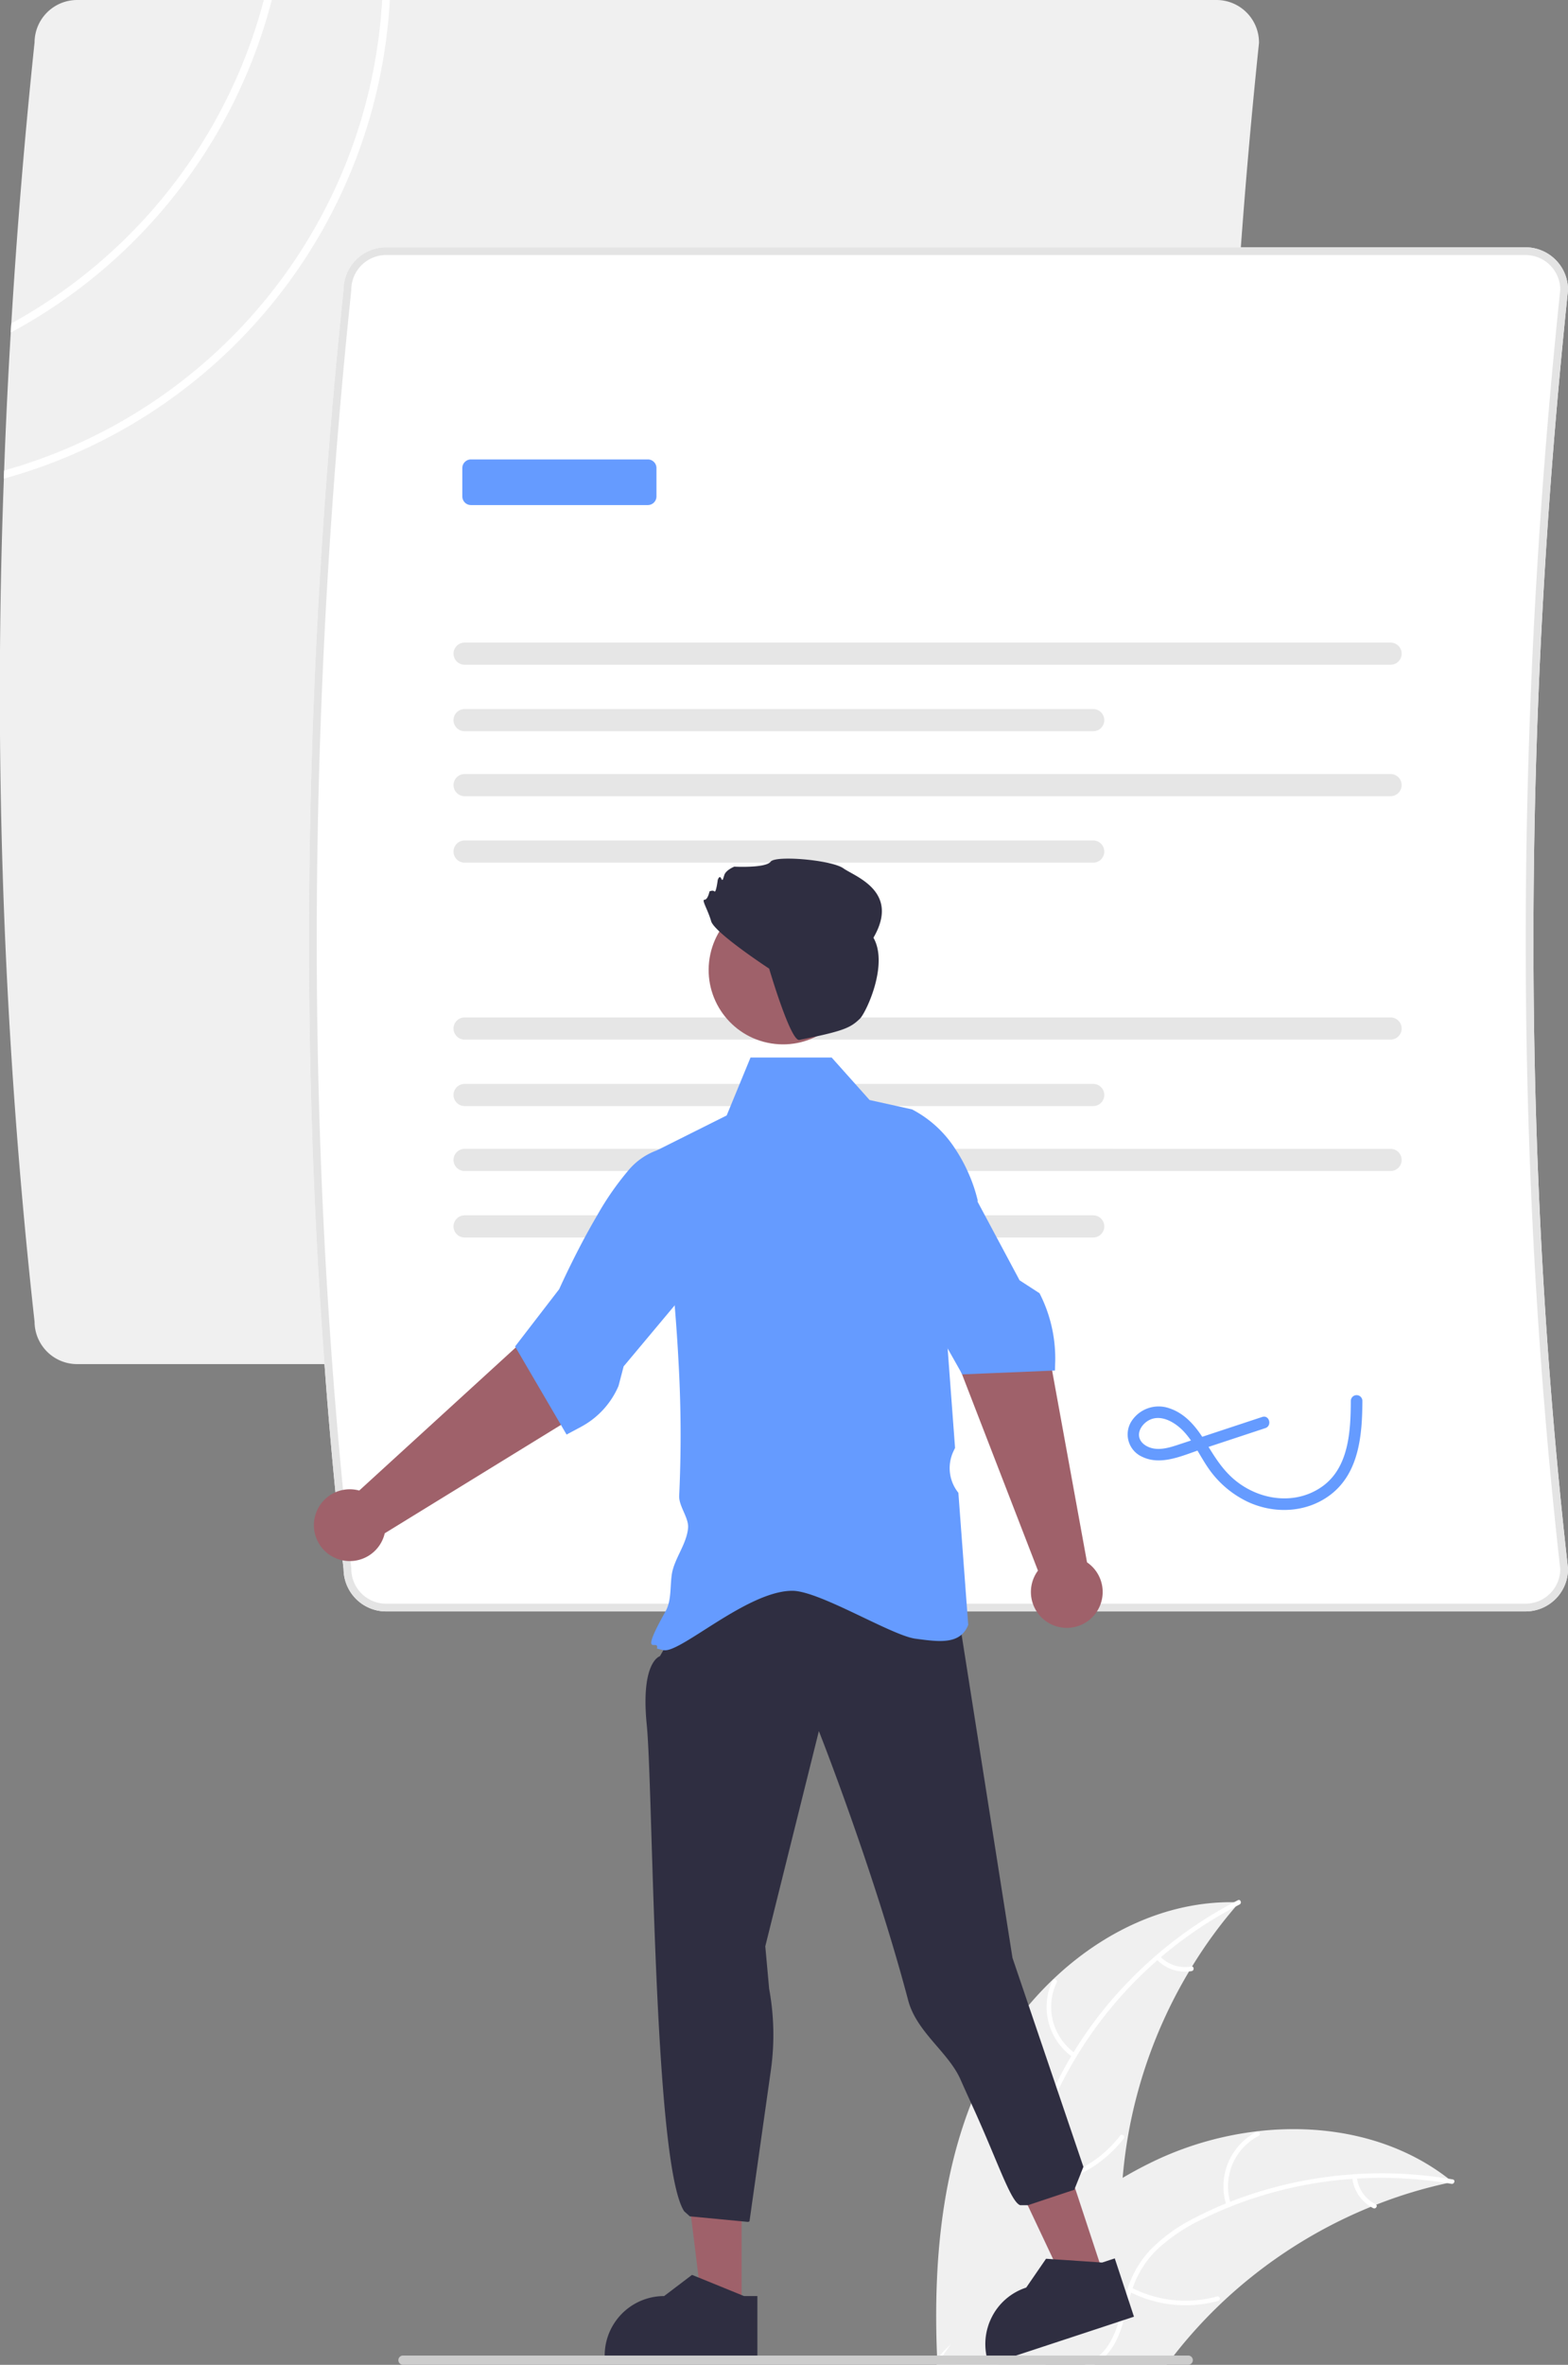
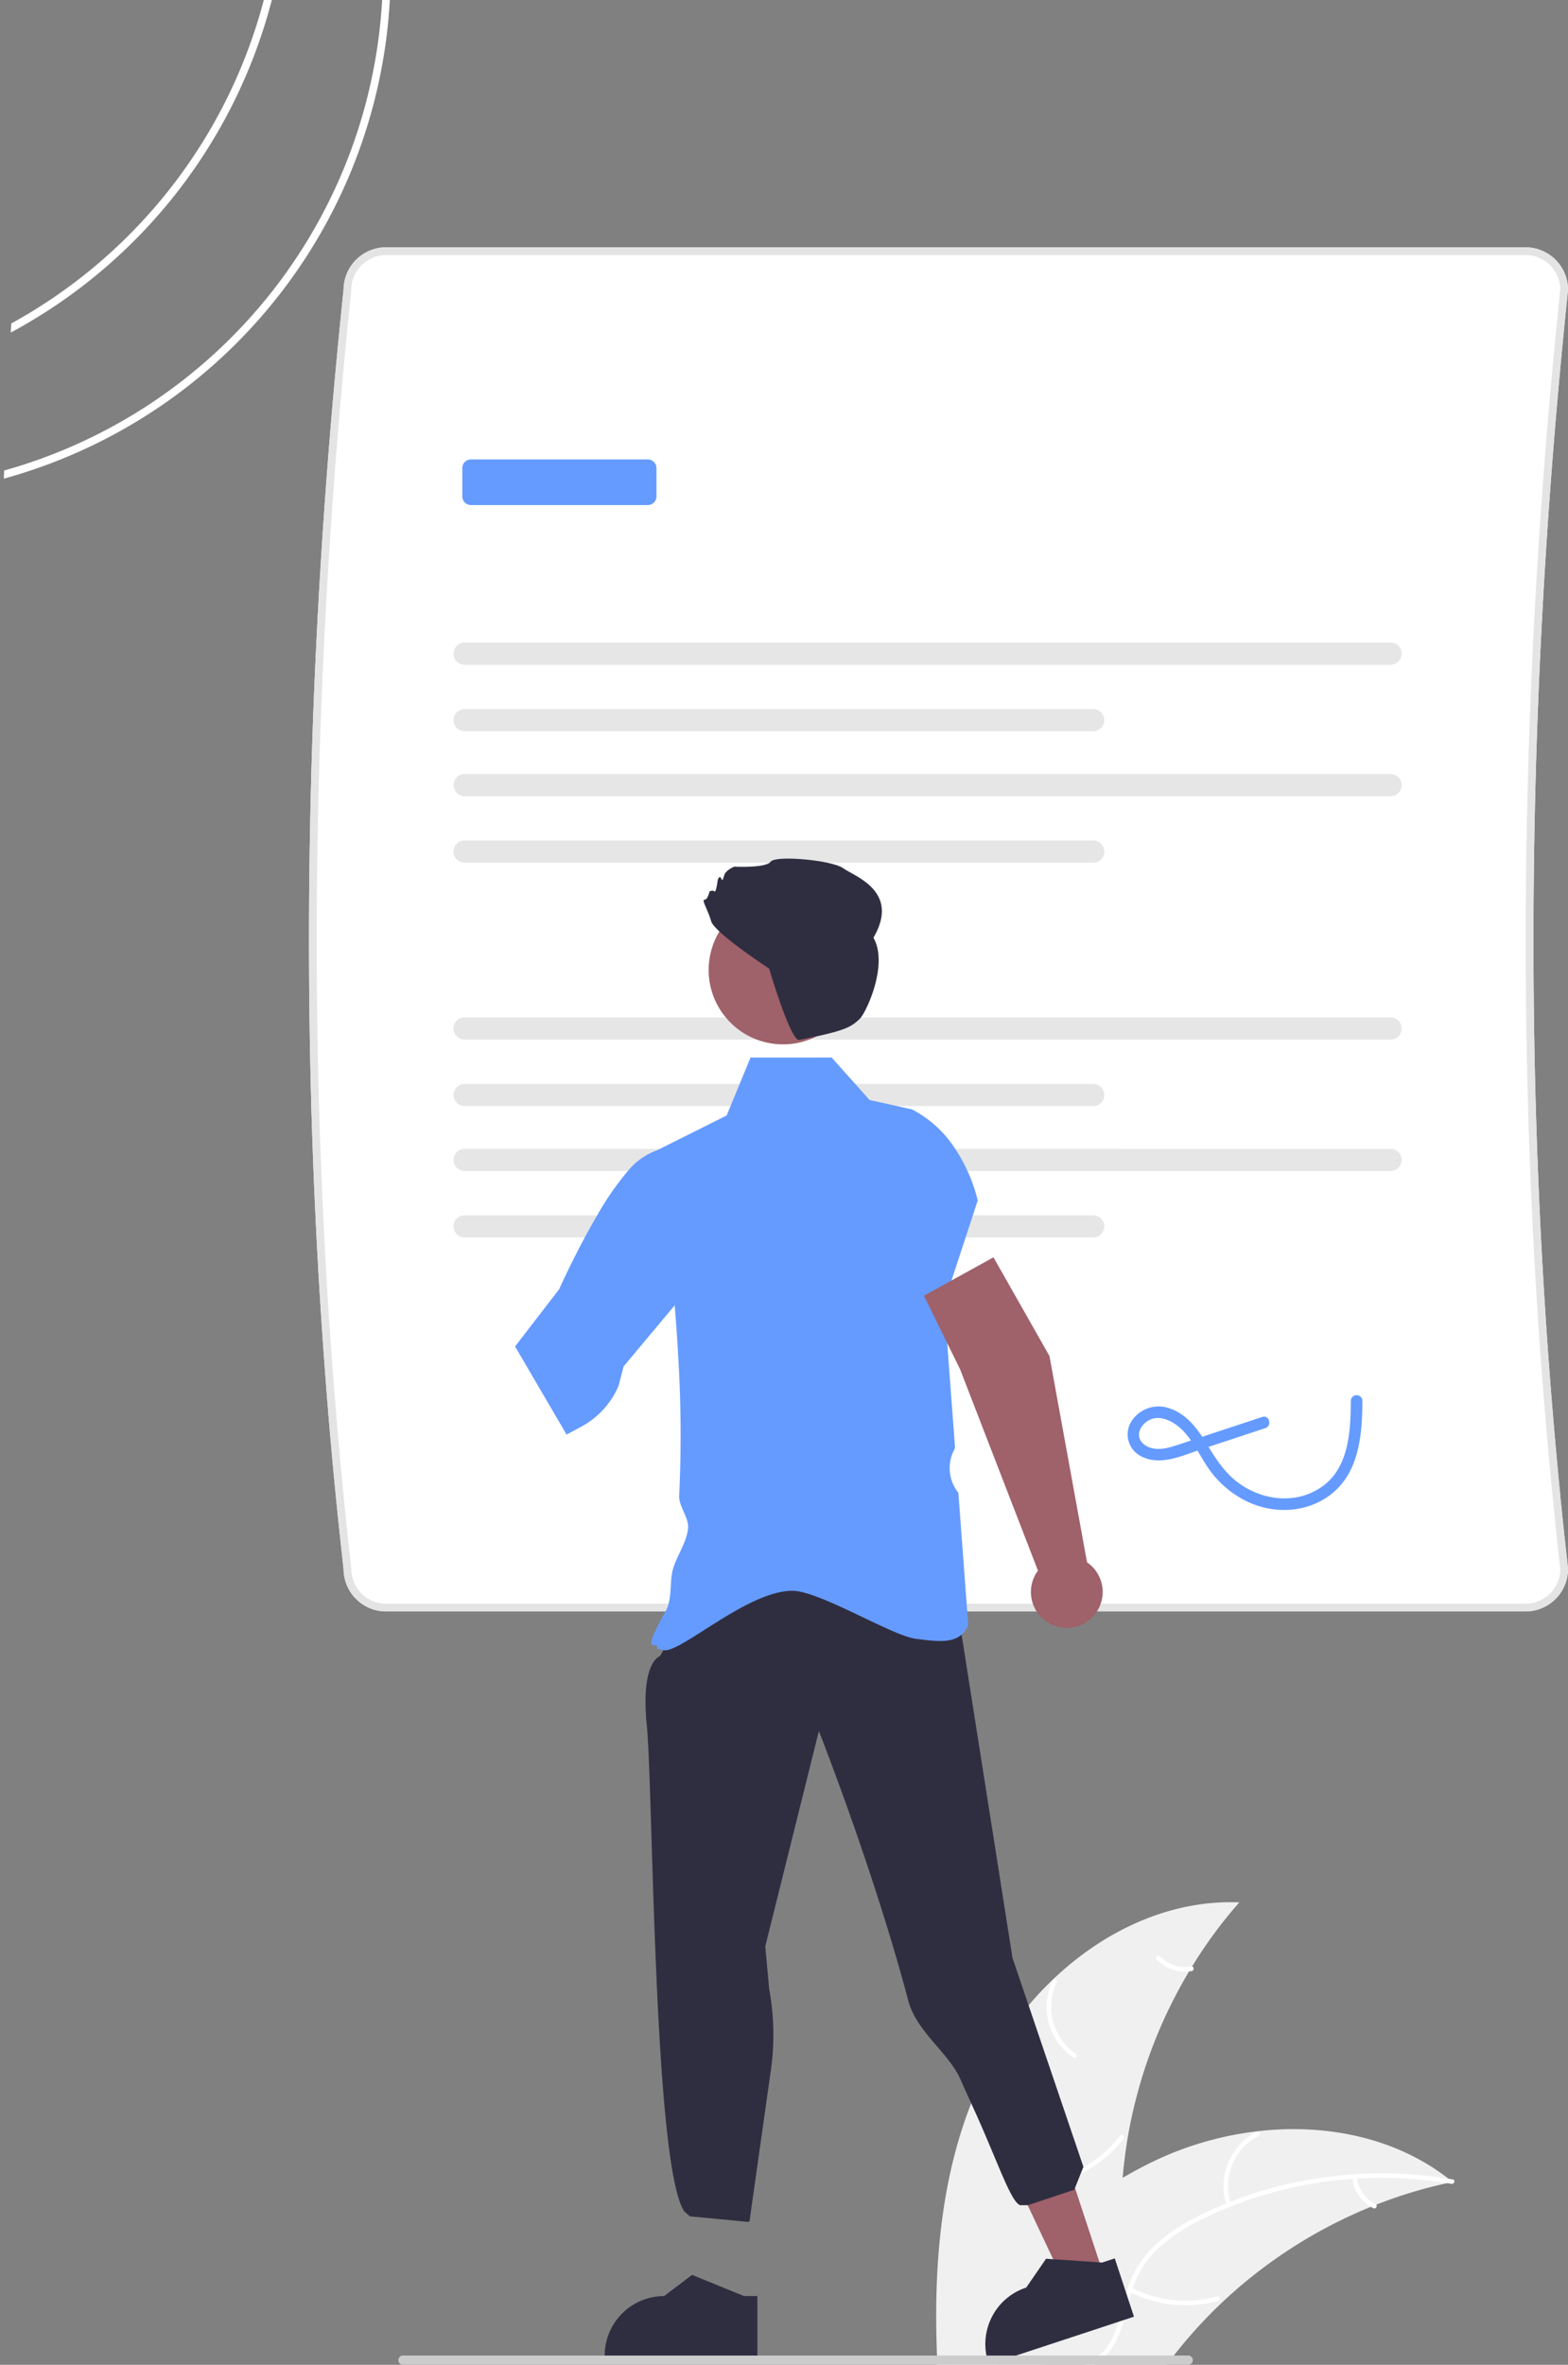
<svg xmlns="http://www.w3.org/2000/svg" width="405.949" height="611.97">
  <rect width="100%" height="100%" fill="#808080" stroke="none" />
  <path fill="#f0f0f0" d="M320.86 492.28c-.31.35-.62.71-.92 1.07a117.723 117.723 0 0 0-11.32 15.54c-.27.42-.53.85-.77 1.27a124.618 124.618 0 0 0-15.89 43.04q-.87 5.16-1.31 10.38-.316 4.02-.38 8.05c-.16 11.28.84 23.83-6.43 32.45a22.689 22.689 0 0 1-6.98 5.48 29.18 29.18 0 0 1-6.32 2.39h-22.67c-1.14-.17-2.28-.35-3.42-.53-.03 0-.06-.01-.09-.01l-.23.08-1.37.46-.06.02v-.02a.486.486 0 0 0-.01-.12 1.618 1.618 0 0 0-.01-.22v-.01c-.01-.2-.02-.39-.02-.59l-.03-.53s-.01-.01 0-.01c-.01-.3-.03-.6-.04-.91-1.05-26.1 1.51-53.07 13.83-76.05a84.97 84.97 0 0 1 16.12-21.21 1.2 1.2 0 0 1 .12-.11c12.81-12.22 29.37-20.21 46.85-19.94q.674 0 1.35.03Z" />
-   <path fill="#fff" d="M320.91 492.845a105.87 105.87 0 0 0-45.993 46.125 45.591 45.591 0 0 0-4.651 13.506 26.149 26.149 0 0 0 1.704 13.656c1.577 4.06 3.66 8.03 4.221 12.401a16.01 16.01 0 0 1-3.972 12.477c-3.639 4.29-8.601 7.016-13.547 9.513-5.492 2.773-11.24 5.566-15.052 10.578-.462.608-1.377-.144-.916-.75 6.633-8.722 18.316-10.625 26.272-17.716 3.712-3.31 6.45-7.757 6.141-12.88-.27-4.48-2.414-8.575-4.046-12.672a27.902 27.902 0 0 1-2.164-13.29 42.148 42.148 0 0 1 4.115-13.635 102.712 102.712 0 0 1 18.23-26.425 107.747 107.747 0 0 1 29.246-22c.677-.346 1.085.767.412 1.112Z" />
  <path fill="#fff" d="M277.795 532.395a15.884 15.884 0 0 1-5.296-19.875c.33-.687 1.414-.207 1.084.481a14.708 14.708 0 0 0 4.963 18.477c.629.432-.126 1.346-.751.917Zm-6.895 31.784a30.615 30.615 0 0 0 19.1-11.533c.463-.606 1.379.146.915.751a31.844 31.844 0 0 1-19.899 11.961c-.753.127-.865-1.053-.116-1.18Zm29.396-57.951a8.991 8.991 0 0 0 8.106 2.662c.751-.137.863 1.043.116 1.18a10.075 10.075 0 0 1-8.973-2.925.612.612 0 0 1-.082-.834.595.595 0 0 1 .833-.083Z" />
  <path fill="#f0f0f0" d="M376.07 564.64c-.46.1-.92.2-1.39.31h-.01a119.08 119.08 0 0 0-18.38 5.58c-.46.18-.92.36-1.38.55h-.01a124.764 124.764 0 0 0-38.44 24.68c-.04.04-.08.07-.12.11a.607.607 0 0 1-.08.08l-.05.05a121.675 121.675 0 0 0-12.31 13.56c0 .01-.01.02-.02.03-.6.78-1.21 1.56-1.81 2.36h-59.31l-.06.02v-.02h-.25c0-.01.01-.02.02-.03 0-.01.01-.01.01-.02.07-.1.14-.2.2-.29v-.01a.277.277 0 0 1 .06-.08c.06-.1.13-.18.18-.27.4-.56.79-1.13 1.19-1.69.65-.93 1.31-1.86 1.98-2.78a.01.01 0 0 1 .01-.01v-.01c.01-.01.01-.02.02-.03l.02-.02c8.25-11.42 17.53-22.26 28.16-31.34.32-.28.64-.56.98-.82a114.817 114.817 0 0 1 15.37-10.97q4.44-2.625 9.15-4.82a85.126 85.126 0 0 1 25.59-7.22h.02c.02 0 .04-.01.07-.01.03 0 .05-.01.07-.01 17.61-2.04 35.66 1.55 49.47 12.29.36.28.7.55 1.05.83Z" />
  <path fill="#fff" d="M242.45 611.95h.25v.02l.06-.02h15.87c-4.73-.81-9.45-1.44-14.18-.53-.11.02-.21.04-.32.07-.48.09-.96.21-1.44.34l-.1.03a.338.338 0 0 0-.12.06.15.15 0 0 0-.07.03Zm133.33-46.82c-.37-.06-.73-.13-1.1-.18h-.01a105.412 105.412 0 0 0-23.35-1.18c-.39.02-.79.05-1.19.07a105.327 105.327 0 0 0-31.57 7.19c-.01 0-.01 0-.01.01-.11.04-.22.08-.32.12-2.35.95-4.67 1.99-6.94 3.11a45.706 45.706 0 0 0-11.85 7.98 25.479 25.479 0 0 0-6.21 9.89c-.13.38-.26.75-.38 1.13l-.27.91c-1.18 4.19-1.91 8.61-4.09 12.44a14.65 14.65 0 0 1-2.2 2.94 15.125 15.125 0 0 1-2.96 2.39h-2.52a14.532 14.532 0 0 0 3.79-2.39 12.545 12.545 0 0 0 2.29-2.61c2.48-3.74 3.24-8.3 4.4-12.55.19-.69.39-1.36.61-2.03a26.648 26.648 0 0 1 5.67-9.89 42.179 42.179 0 0 1 11.49-8.41q4.05-2.13 8.32-3.86c.37-.16.74-.3 1.11-.44a108.079 108.079 0 0 1 56.53-5.96c.37.05.73.12 1.1.18.75.13.41 1.27-.34 1.14Z" />
  <path fill="#fff" d="M317.545 570.747a15.884 15.884 0 0 1 7.738-19.056c.677-.35 1.253.685.575 1.036a14.708 14.708 0 0 0-7.162 17.741c.243.723-.91.998-1.151.28Zm-24.642 21.227a30.615 30.615 0 0 0 22.194 2.291c.735-.204 1.013.948.279 1.152a31.844 31.844 0 0 1-23.09-2.431c-.677-.352-.057-1.362.617-1.012Zm58.362-28.571a8.991 8.991 0 0 0 4.87 7.005c.681.343.06 1.353-.618 1.012a10.075 10.075 0 0 1-5.404-7.738.612.612 0 0 1 .437-.715.595.595 0 0 1 .715.436Z" />
-   <path fill="#f0f0f0" d="M317.07 166.29q.404-49.665 4.04-100.29c.04-.67.09-1.33.14-2q1.92-26.355 4.7-52.9V11a11.007 11.007 0 0 0-11-11h-295a11.022 11.022 0 0 0-11 10.95Q5.11 47.505 2.93 83.7c-.06.79-.1 1.57-.14 2.36q-1.08 17.895-1.72 35.7c-.03.7-.06 1.4-.07 2.1a1478.886 1478.886 0 0 0 7.95 218.2 11.02 11.02 0 0 0 11 10.94h295a11.007 11.007 0 0 0 11-11v-.11q-2.176-19.305-3.82-38.86-.24-2.865-.47-5.73-1.14-14.085-1.99-28.28-.18-2.865-.33-5.73-1.606-28.41-2.1-57.26c-.04-1.91-.07-3.81-.1-5.73q-.18-14.085-.11-28.28c0-1.91.01-3.82.04-5.73Z" />
  <path fill="#fff" d="M405.95 75a11.007 11.007 0 0 0-11-11h-295a11.022 11.022 0 0 0-11 10.95C78.99 169.92 77.34 263.21 84.01 353q1.214 16.665 2.84 33.16.87 8.835 1.85 17.62c.08.76.16 1.52.25 2.28a11.02 11.02 0 0 0 11 10.94h295a11.007 11.007 0 0 0 11-11v-.11c-11.93-105.77-11.93-217.06 0-330.79Z" />
  <path fill="#e4e4e4" d="M405.95 75a11.007 11.007 0 0 0-11-11h-295a11.022 11.022 0 0 0-11 10.95C78.99 169.92 77.34 263.21 84.01 353q1.214 16.665 2.84 33.16.87 8.835 1.85 17.62c.08.76.16 1.52.25 2.28a11.02 11.02 0 0 0 11 10.94h295a11.007 11.007 0 0 0 11-11v-.11c-11.93-105.77-11.93-217.06 0-330.79Zm-2 331.06a9.008 9.008 0 0 1-9 8.94h-295a9.014 9.014 0 0 1-9-9v-.11l-.21-1.93q-1.036-9.18-1.93-18.41-1.576-16.185-2.79-32.55c-6.67-89.74-5.03-182.97 4.93-277.9V75a9.014 9.014 0 0 1 9-9h295a9.003 9.003 0 0 1 9 8.95c-11.93 113.82-11.93 225.23 0 331.11Z" />
  <path fill="#e6e6e6" d="M120.283 166.29a2.866 2.866 0 0 0 0 5.733h239.732a2.866 2.866 0 0 0 0-5.733Z" data-name="Path 142" />
  <path fill="#e6e6e6" d="M120.283 183.49a2.866 2.866 0 0 0 0 5.733h162.745a2.866 2.866 0 0 0 0-5.733Z" data-name="Path 143" />
  <path fill="#e6e6e6" d="M120.283 200.3a2.866 2.866 0 0 0 0 5.733h239.732a2.866 2.866 0 0 0 0-5.732Z" data-name="Path 142" />
  <path fill="#e6e6e6" d="M120.283 217.5a2.866 2.866 0 0 0 0 5.733h162.745a2.866 2.866 0 0 0 0-5.733Z" data-name="Path 143" />
  <path fill="#e6e6e6" d="M120.283 263.29a2.866 2.866 0 0 0 0 5.733h239.732a2.866 2.866 0 0 0 0-5.733Z" data-name="Path 142" />
  <path fill="#e6e6e6" d="M120.283 280.49a2.866 2.866 0 0 0 0 5.733h162.745a2.866 2.866 0 0 0 0-5.733Z" data-name="Path 143" />
  <path fill="#e6e6e6" d="M120.283 297.3a2.866 2.866 0 0 0 0 5.733h239.732a2.866 2.866 0 0 0 0-5.732Z" data-name="Path 142" />
  <path fill="#e6e6e6" d="M120.283 314.5a2.866 2.866 0 0 0 0 5.733h162.745a2.866 2.866 0 0 0 0-5.733Z" data-name="Path 143" />
  <path fill="#659BFF" d="M167.717 130.7H121.93a2.24 2.24 0 0 1-2.237-2.237v-7.336a2.24 2.24 0 0 1 2.237-2.237h45.788a2.24 2.24 0 0 1 2.237 2.237v7.336a2.24 2.24 0 0 1-2.237 2.237Z" data-name="Path 154" />
  <path fill="#659BFF" d="m326.785 366.676-14.025 4.635q-3.506 1.16-7.013 2.318c-2.165.713-4.507 1.56-6.825 1.254-1.601-.212-3.427-1.134-3.926-2.782-.472-1.559.529-3.19 1.741-4.113 3.347-2.546 7.579.046 9.95 2.683 2.901 3.225 4.543 7.388 7.263 10.764a25.912 25.912 0 0 0 8.985 7.155c6.94 3.278 15.407 2.93 21.599-1.846 7.392-5.703 8.146-15.587 8.186-24.21a1.5 1.5 0 0 0-3 0c-.036 7.815-.48 17.395-7.606 22.285-6.826 4.685-15.797 3.442-22.082-1.549-3.502-2.781-5.656-6.408-7.956-10.164-2.244-3.665-5.03-7.22-9.255-8.645a8.364 8.364 0 0 0-9.986 3.486 6.347 6.347 0 0 0 2.935 9.066c4.897 2.334 10.5-.4 15.216-1.959l16.597-5.485c1.824-.603 1.043-3.5-.798-2.893Z" />
  <path fill="#9f616a" d="m285.224 587.176-9.835 3.24-17.178-36.39 14.515-4.782 12.498 37.932z" />
  <path fill="#2f2e41" d="m292.24 595.44-.67-2.03-1.76-5.35-1.2-3.64-3.28 1.08-.68-.05-9.01-.61-1.2-.08-1.78-.12-1.84-.13-5.14 7.47h-.01a15.257 15.257 0 0 0-8.92 7.68c-.11.22-.21.44-.31.66a12.849 12.849 0 0 0-.63 1.66 15.214 15.214 0 0 0-.42 7.58 17.395 17.395 0 0 0 .49 1.85l.03.1.12.37.72-.24 6.32-2.08 22.14-7.29 4.39-1.45 1.35-.45h.01l2.62-.86Z" />
-   <path fill="#9f616a" d="m192.004 595.731-10.354-.001-4.926-39.938 15.282.001-.002 39.938z" />
  <path fill="#2f2e41" d="m175.434 420.653-4.59 7.94s-5.044 1.377-3.396 17.818c1.164 11.61 1.542 63.59 4.472 97.36 1.22 14.054 2.882 24.954 5.227 28.476l1.443 1.293 15.067 1.44.38-.133 5.533-39.076a65.654 65.654 0 0 0-.44-21.111l-1-11 13.872-55.697s14.127 35.697 23.127 69.697c2.167 8.185 10.396 13.39 13.516 20.413a653.266 653.266 0 0 0 3.075 6.82c6.599 14.407 9.906 24.895 12.41 25.767h2l12-4 2.36-5.935-18.36-54.065-13.75-87.294c-26.197-14.087-50.771-15.654-72.946 1.287Z" />
  <path fill="#659BFF" d="M250.48 303.03a40.79 40.79 0 0 0-3.18-5.73 29.459 29.459 0 0 0-11.17-10.21l-3.94-.87-7.06-1.56-3.72-4.17-6.1-6.83h-21l-2.81 6.83-2.36 5.73-1.01 2.44-17.98 8.99c-.01 0-.01 0-.02.01q.36 2.7.71 5.37.764 5.805 1.44 11.47.344 2.88.66 5.73 1.004 8.94 1.73 17.57.644 7.71 1.03 15.2a334.126 334.126 0 0 1 .14 34.05c-.14 2.67 2.51 5.71 2.3 8.32-.35 4.26-3.64 8.04-4.22 12.11-.36 2.5-.2 5.16-.83 7.52a8.411 8.411 0 0 1-.78 1.98c0 .01-.01.01-.01.02-7.2 12.86-1.55 6.72-2.22 9.61l.32.08c.15.04.61.16 1.35.33 4.23 1.01 21.67-15.36 33.38-15.36 7.03 0 25.64 11.56 31.87 12.4 4.93.66 9.33 1.26 11.95-1.05a6.125 6.125 0 0 0 1.69-2.48l.03-.09-.01-.09-.25-3.35-.15-2-2.14-28.7a10.175 10.175 0 0 1-1.3-10.69l.44-.93-1.62-21.68-.3-4.05-.11-1.37v-.01l-.78-10.47 1.88-5.72v-.01l3.66-11.14 1.88-5.73 1.18-3.6.08-.24a40.932 40.932 0 0 0-2.65-7.63Z" />
  <path fill="#9f616a" d="m268.723 406.44-20.16-52.102-9.363-19.025 18.005-9.947 14.5 25.55 9.721 53.38a9.29 9.29 0 1 1-12.703 2.143Z" />
-   <path fill="#659BFF" d="m269.13 334.66-5.16-3.34-5.93-11.09-3.06-5.73-1.93-3.6-.82-1.54-9.27-6.33-6.26-4.28-5.1 4.28-2.43 2.04 2.38 9.43 1.44 5.73 3.14 12.43 9.21 16.29 2.29 4.05 1.31 2.33.01.02.18.31 23.27-.97.73-.03.04-1.66.02-.6c.01-.3.01-.6.01-.9a36.955 36.955 0 0 0-4.07-16.84Z" />
-   <path fill="#9f616a" d="m93.004 385.72 41.241-37.686 14.333-15.627 15.8 13.171-18.549 22.78-46.22 28.422a9.29 9.29 0 1 1-6.605-11.06Z" />
  <path fill="#659BFF" d="m178.14 320.23-.08-5.73-.15-11.47-.06-4.45-.17-.12a7.515 7.515 0 0 0-3.09-1.16 8.959 8.959 0 0 0-2.93 0 10.474 10.474 0 0 0-1.51.35c-.01 0-.01 0-.02.01a17.298 17.298 0 0 0-7.57 5.36l-.01.01a74.682 74.682 0 0 0-7.94 11.47 179.73 179.73 0 0 0-3.22 5.73c-3.82 7.11-6.57 13.27-6.62 13.38l-11.42 14.83.16.27 2.51 4.29 9.2 15.73 1.46 2.5 3.73-1.99a21.687 21.687 0 0 0 9.72-10.58l1.33-5.08.49-.58 12.72-15.2 3.64-4.36Z" />
  <circle cx="599.593" cy="406.346" r="19.251" fill="#9f616a" transform="rotate(-80.783 309.867 561.91)" />
  <path fill="#2f2e41" d="M184.113 238.387c-.856-2.995-2.567-5.562-1.711-5.562s1.283-2.139 1.283-2.139.856-.428 1.284 0 .855-2.994.855-2.994.428-1.284.856-.428.428.428.855-.856 2.567-2.139 2.567-2.139 8.128.428 9.412-1.283 15.828-.428 18.823 1.711 14.792 5.963 7.792 17.963c4 7-1.971 19.485-3.514 20.966-2.44 2.343-4.13 3.187-15.675 5.485-2.259.45-7.81-18.451-7.81-18.451s-14.161-9.279-15.017-12.273Zm8.517 355.783-.62-.25-11.14-4.54-1.71-.69-7.22 5.48h-.01a15.398 15.398 0 0 0-15.38 15.39v.5h39.53v-15.89Z" />
  <path fill="#ccc" d="M308.82 610.75a1.195 1.195 0 0 1-1.19 1.2h-203.3a1.195 1.195 0 0 1 0-2.39h203.3a1.193 1.193 0 0 1 1.19 1.19Z" />
  <path fill="#fff" d="M98.93 0A134.274 134.274 0 0 1 1.07 121.76c-.03.7-.06 1.4-.07 2.1A136.289 136.289 0 0 0 100.93 0ZM68.3 0A134.551 134.551 0 0 1 2.93 83.7c-.06.79-.1 1.57-.14 2.36A136.623 136.623 0 0 0 70.37 0Z" />
</svg>